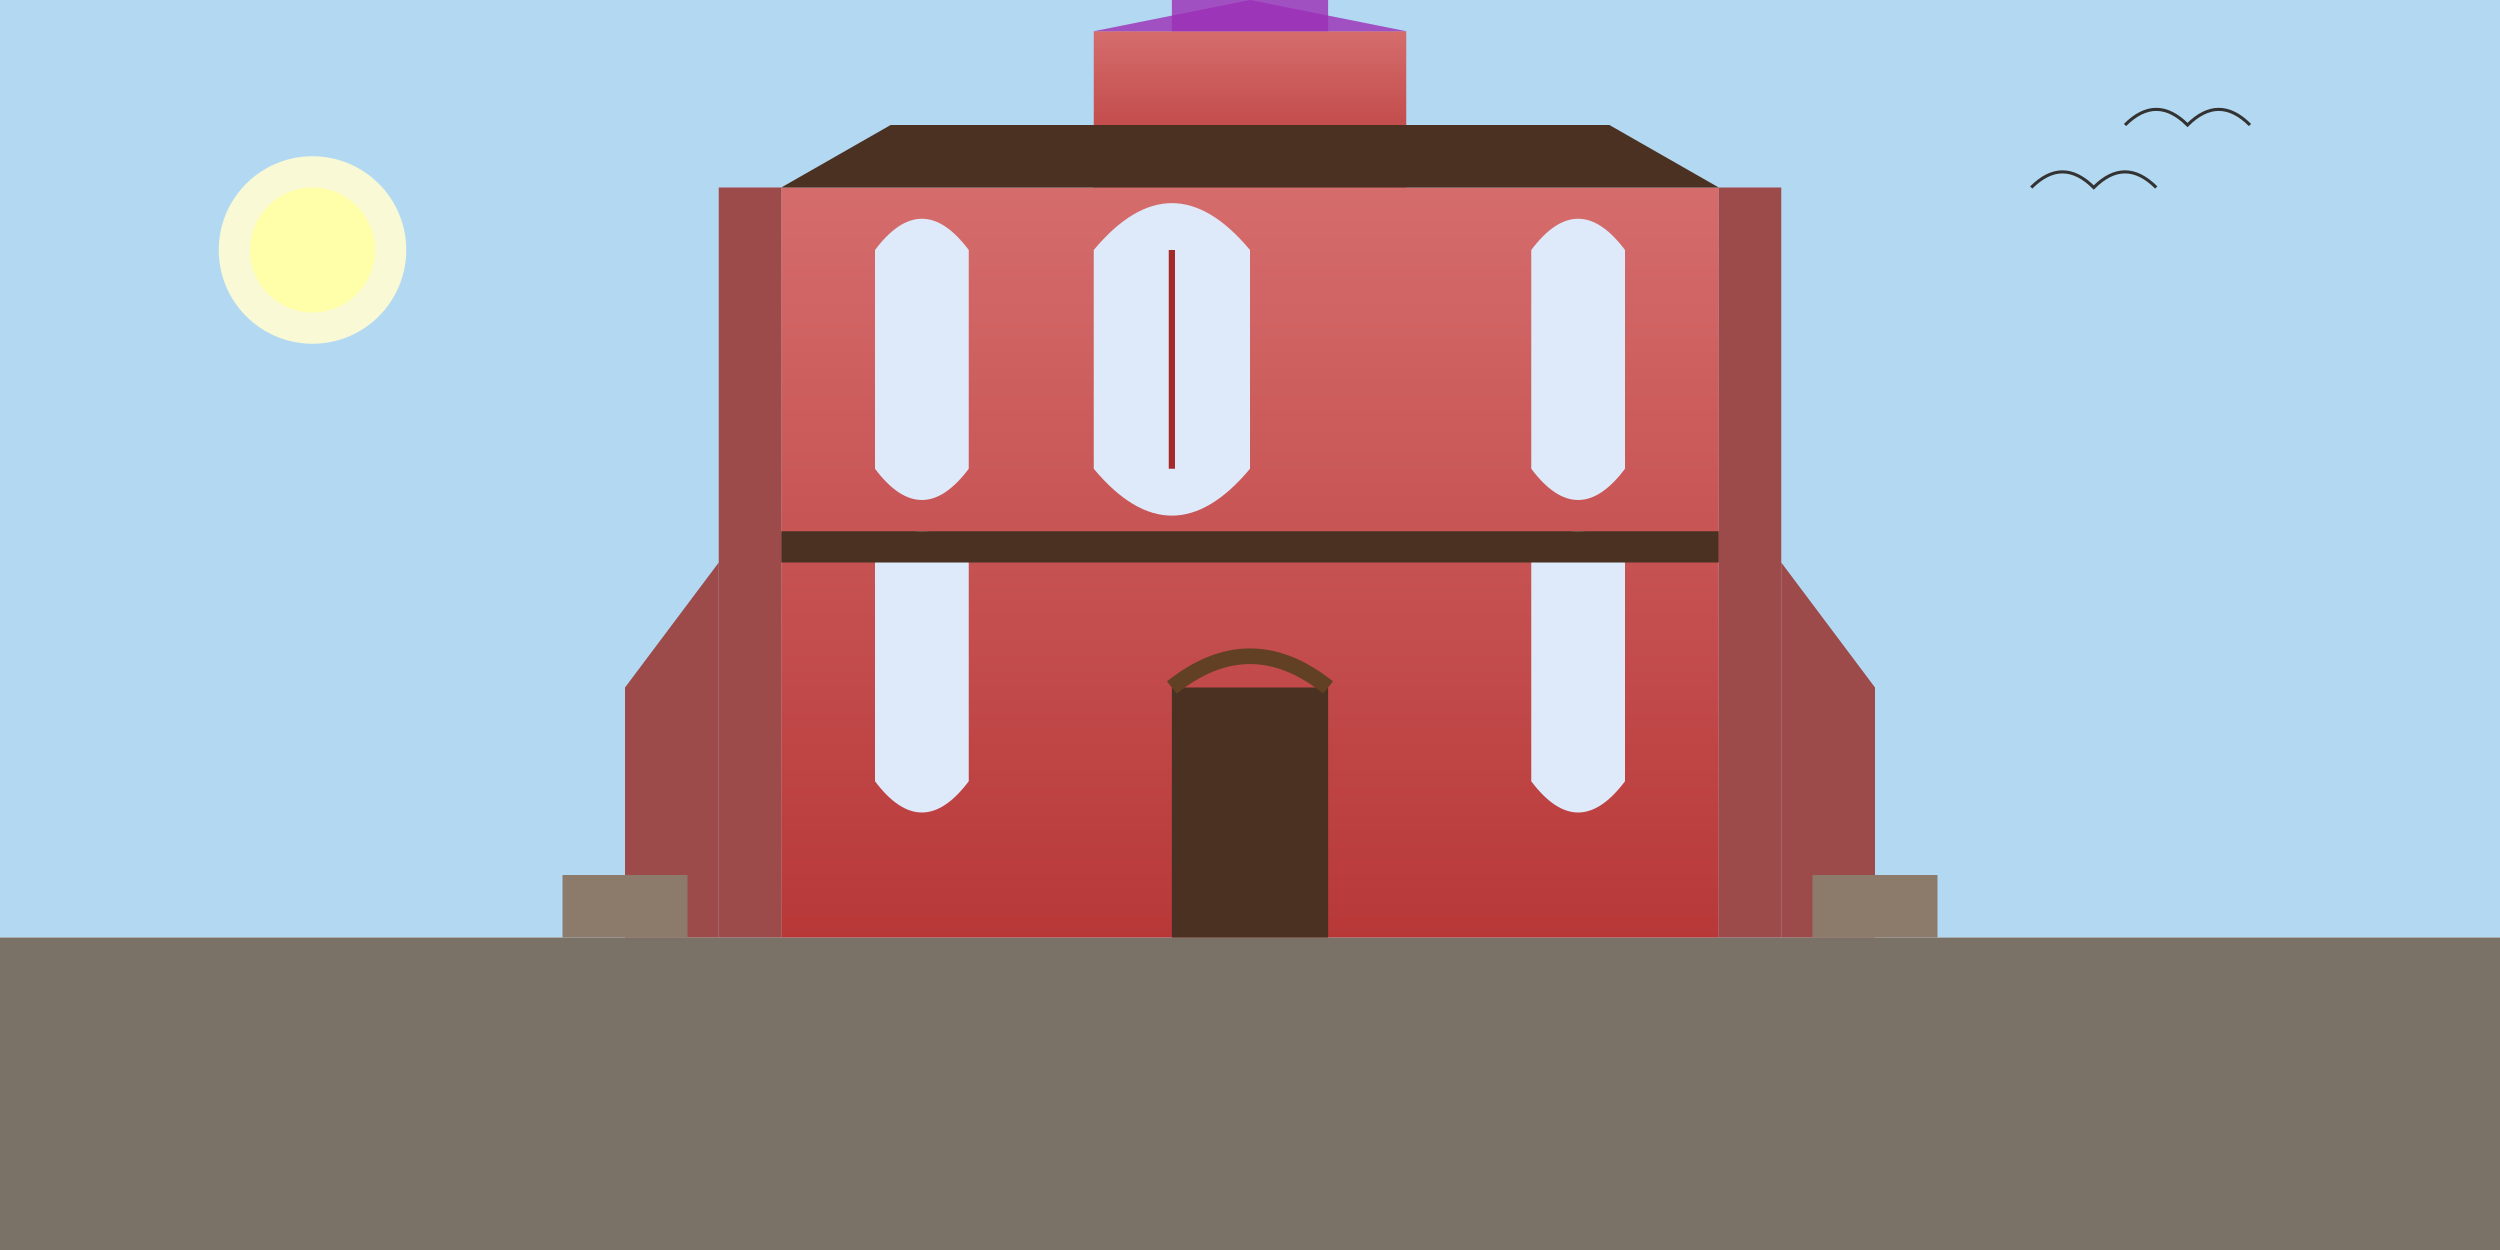
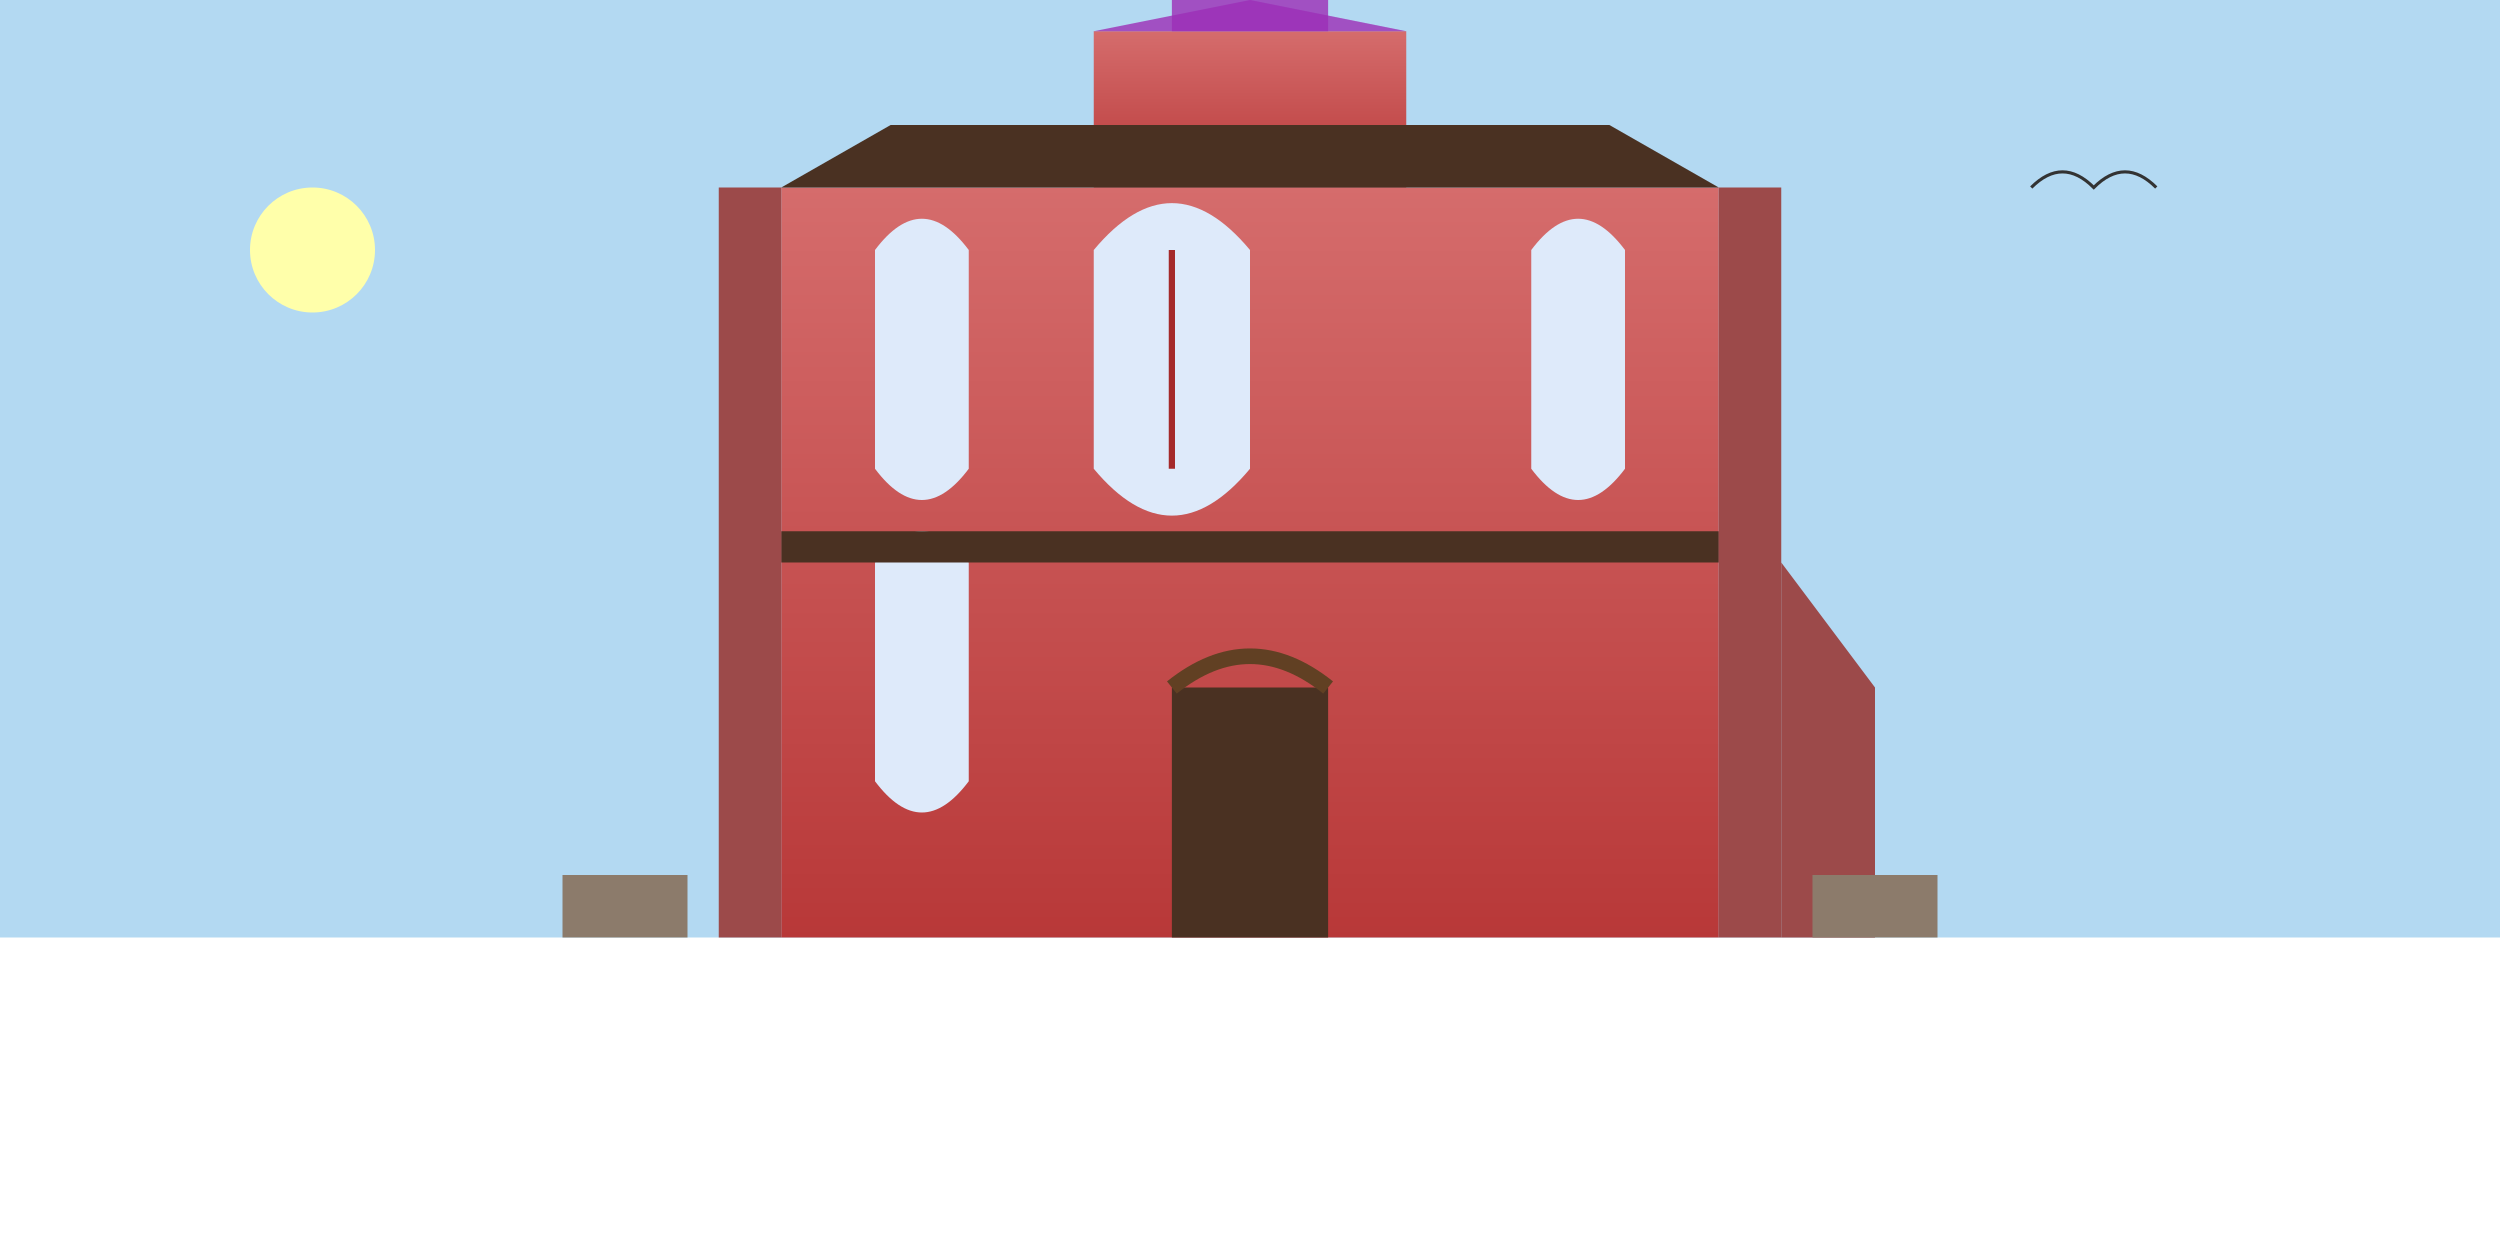
<svg xmlns="http://www.w3.org/2000/svg" viewBox="0 0 800 400" width="800" height="400">
  <defs>
    <linearGradient id="headerGradient" x1="0%" y1="0%" x2="100%" y2="0%">
      <stop offset="0%" stop-color="#9c2fb6" />
      <stop offset="100%" stop-color="#4a90e2" />
    </linearGradient>
    <linearGradient id="brickGradient" x1="0%" y1="0%" x2="0%" y2="100%">
      <stop offset="0%" stop-color="#d56c6c" />
      <stop offset="100%" stop-color="#b83838" />
    </linearGradient>
  </defs>
  <rect width="800" height="300" fill="#b3d9f2" />
-   <rect y="300" width="800" height="100" fill="#7a7267" />
  <rect x="250" y="60" width="300" height="240" fill="url(#brickGradient)" />
  <rect x="350" y="10" width="100" height="50" fill="url(#brickGradient)" />
  <path d="M350,10 L400,0 L450,10 Z" fill="#9c2fb6" opacity="0.8" />
  <rect x="375" y="0" width="50" height="10" fill="#9c2fb6" opacity="0.8" />
  <path d="M250,60 L550,60 L515,40 L285,40 Z" fill="#4a3122" />
  <rect x="375" y="220" width="50" height="80" fill="#4a3122" />
  <path d="M375,220 Q400,200 425,220" fill="none" stroke="#614023" stroke-width="5" />
-   <path d="M280,80 L280,150 Q295,170 310,150 L310,80 Q295,60 280,80 Z" fill="#deeafa" />
+   <path d="M280,80 L280,150 Q295,170 310,150 L310,80 Q295,60 280,80 " fill="#deeafa" />
  <path d="M280,180 L280,250 Q295,270 310,250 L310,180 Q295,160 280,180 Z" fill="#deeafa" />
  <path d="M350,80 L350,150 Q375,180 400,150 L400,80 Q375,50 350,80 Z" fill="#deeafa" />
  <line x1="375" y1="80" x2="375" y2="150" stroke="#a52a2a" stroke-width="2" />
  <path d="M490,80 L490,150 Q505,170 520,150 L520,80 Q505,60 490,80 Z" fill="#deeafa" />
-   <path d="M490,180 L490,250 Q505,270 520,250 L520,180 Q505,160 490,180 Z" fill="#deeafa" />
  <rect x="250" y="170" width="300" height="10" fill="#4a3122" />
  <rect x="230" y="60" width="20" height="240" fill="#9c4a4a" />
  <rect x="550" y="60" width="20" height="240" fill="#9c4a4a" />
-   <path d="M230,180 L200,220 L200,300 L230,300 Z" fill="#9c4a4a" />
  <path d="M570,180 L600,220 L600,300 L570,300 Z" fill="#9c4a4a" />
  <rect x="180" y="280" width="40" height="20" fill="#8c7b6b" />
  <rect x="580" y="280" width="40" height="20" fill="#8c7b6b" />
-   <circle cx="100" cy="80" r="30" fill="#f9f9d5" />
  <circle cx="100" cy="80" r="20" fill="#ffffaa" />
-   <path d="M680,40 Q690,30 700,40 Q710,30 720,40" fill="none" stroke="#333" stroke-width="1" />
  <path d="M650,60 Q660,50 670,60 Q680,50 690,60" fill="none" stroke="#333" stroke-width="1" />
</svg>